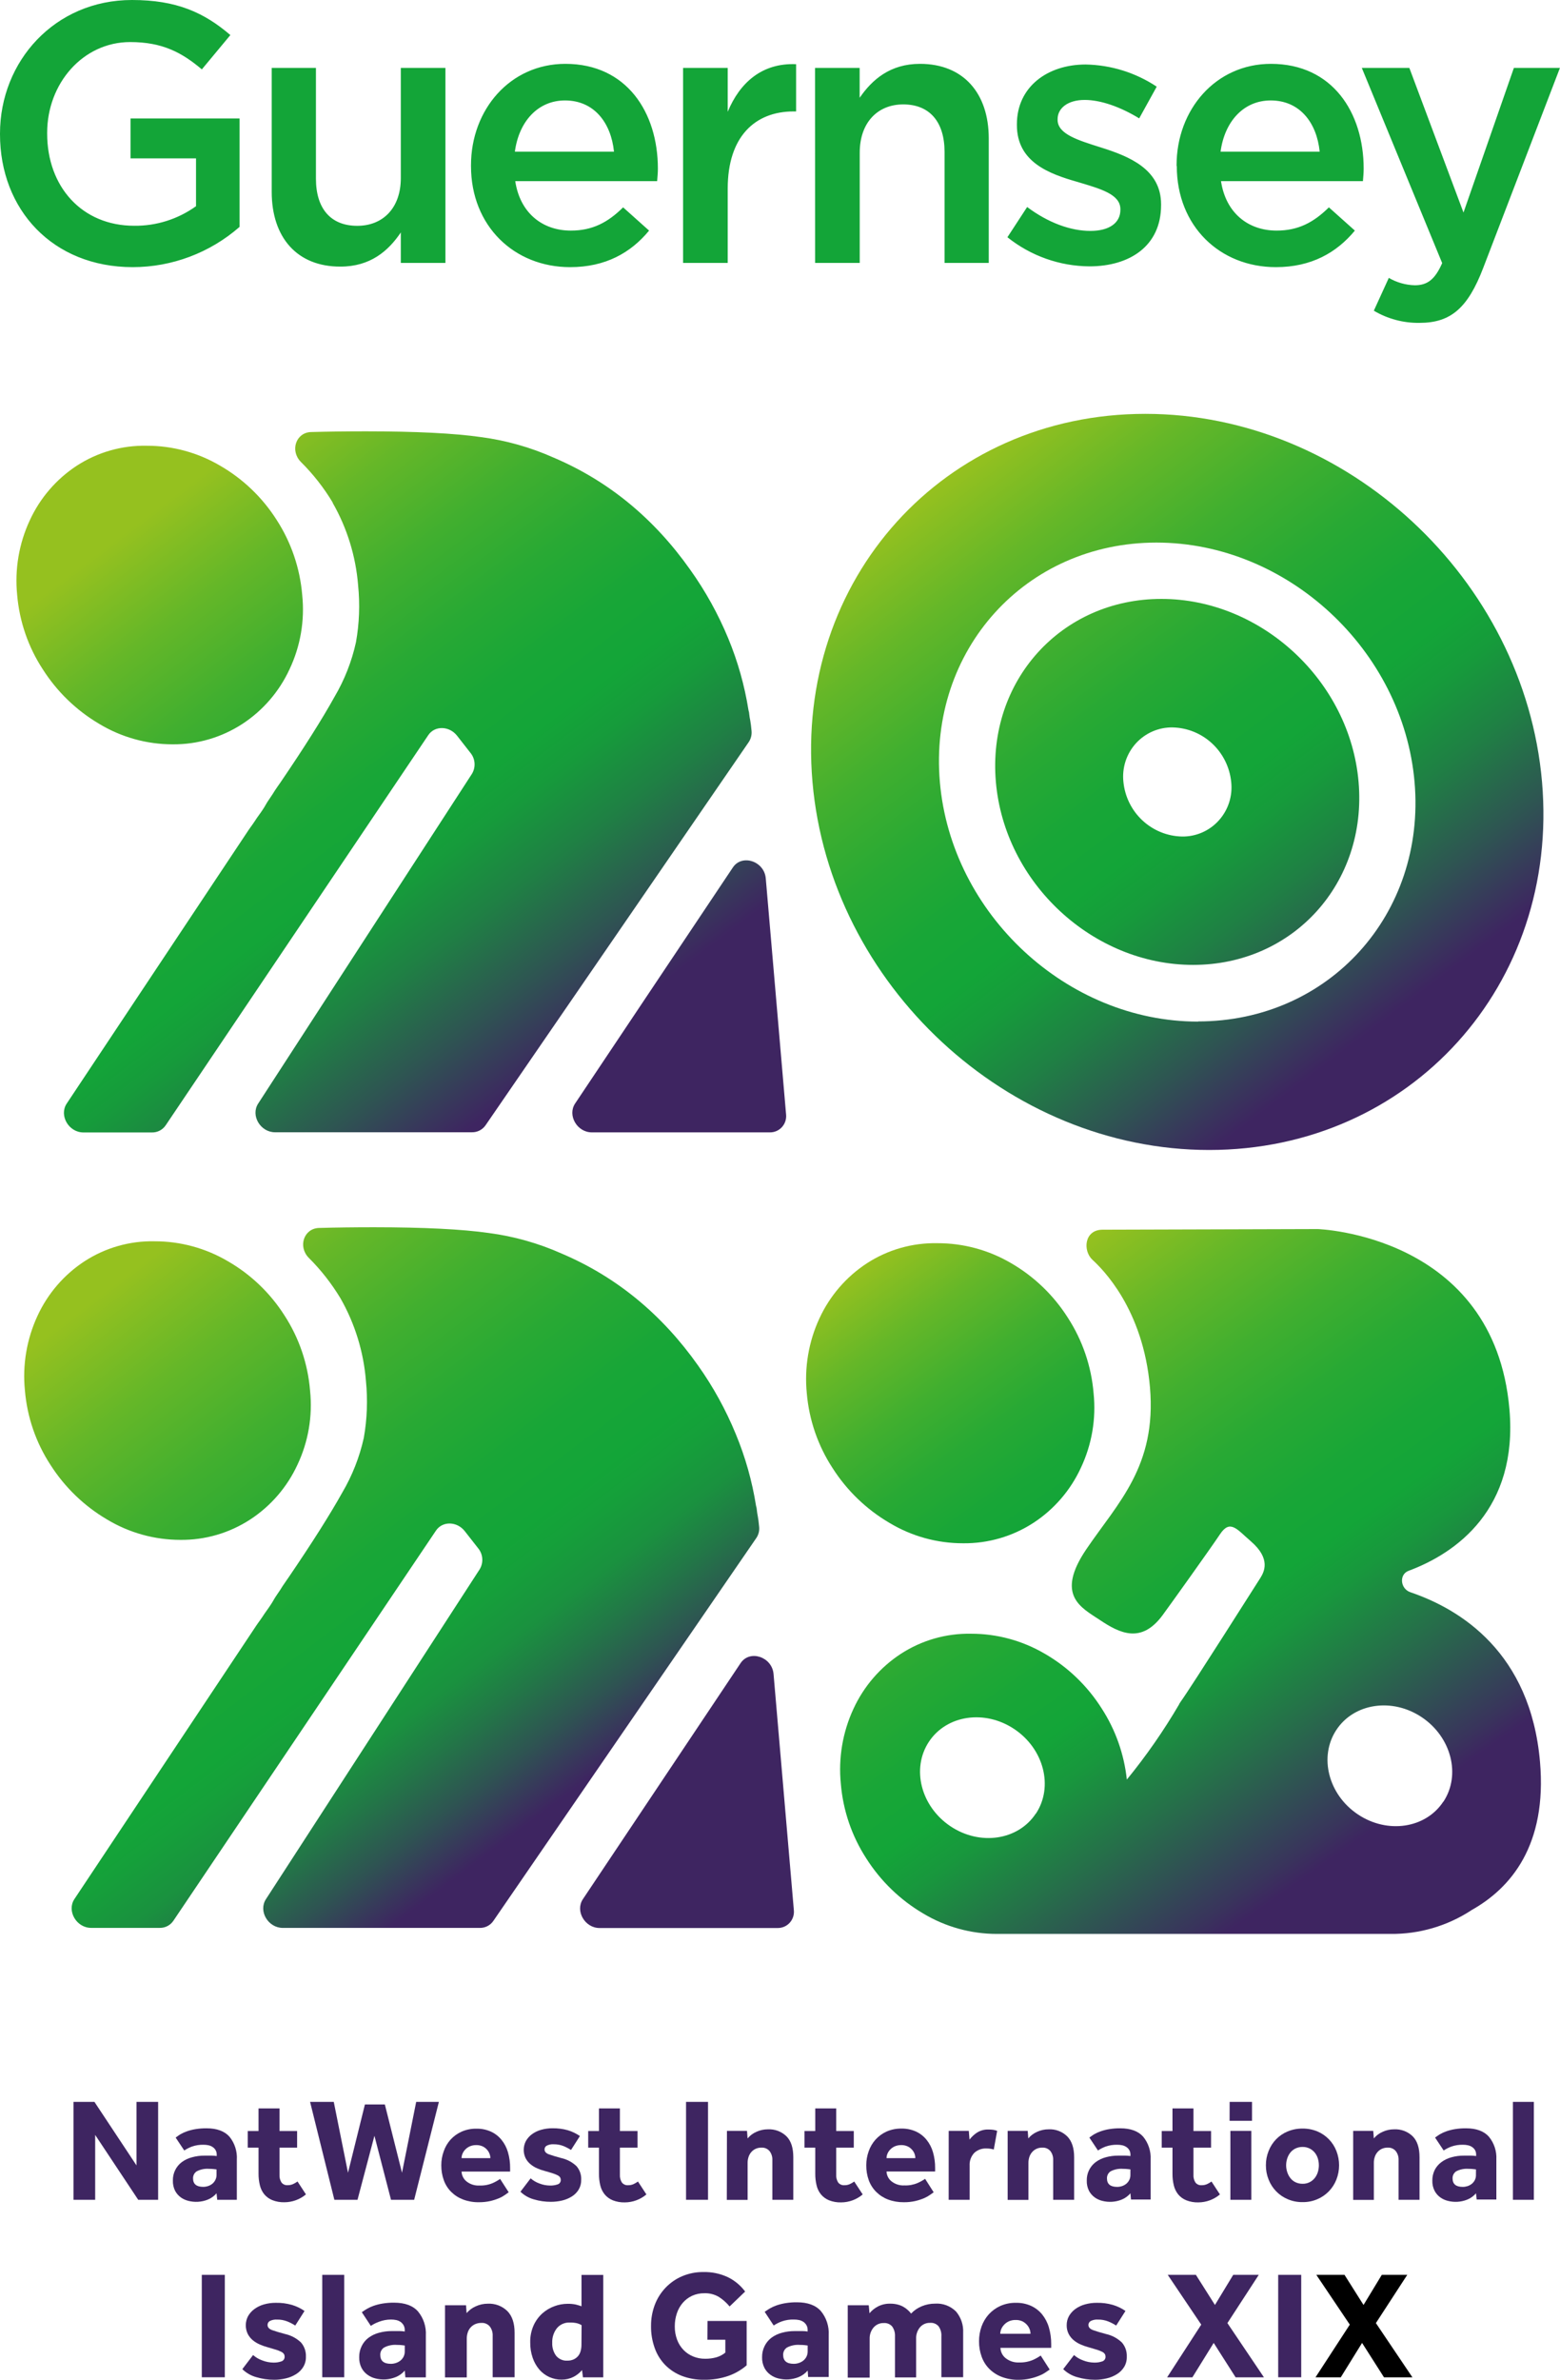
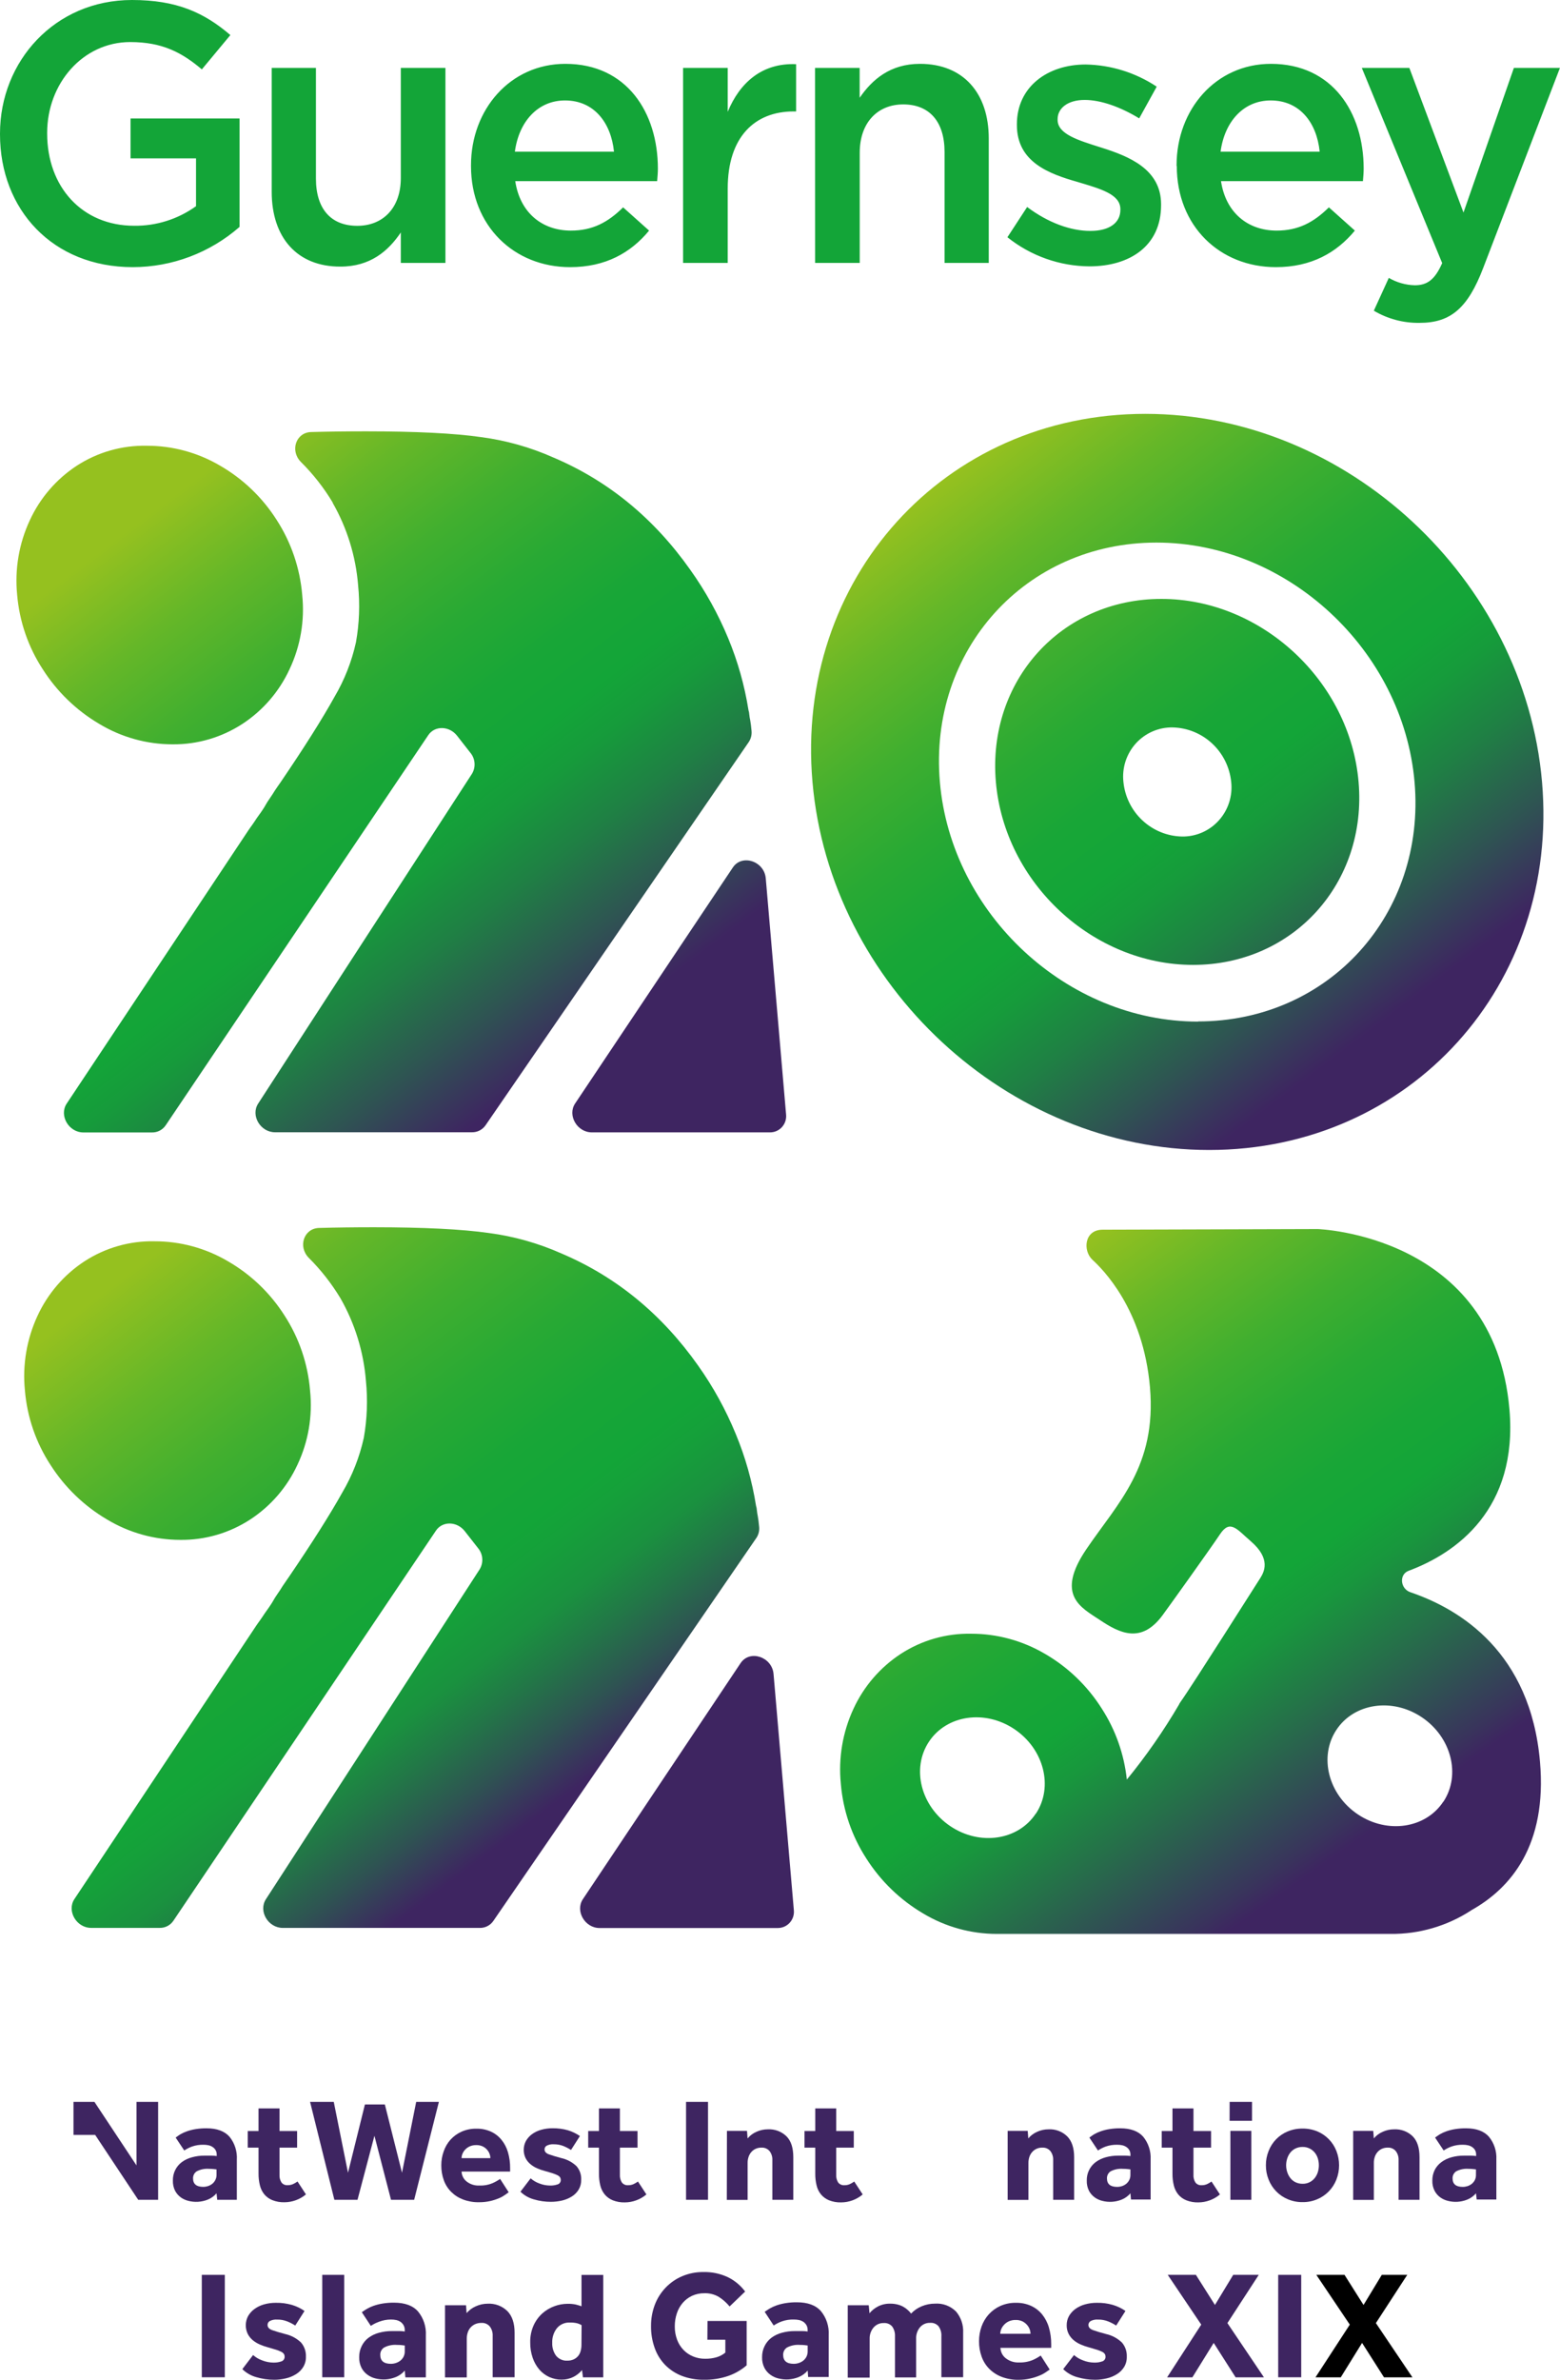
<svg xmlns="http://www.w3.org/2000/svg" width="103" height="157" viewBox="0 0 103 157" fill="none">
  <g clip-path="url(#clip0_1384_882)">
    <path d="M50.56 57.946L51.901 73.52C51.917 73.671 51.901 73.823 51.854 73.968C51.807 74.112 51.73 74.245 51.629 74.357C51.527 74.469 51.403 74.558 51.264 74.618C51.126 74.678 50.977 74.707 50.826 74.704H39.074C38.1 74.704 37.452 73.578 37.973 72.799L48.386 57.23C48.989 56.324 50.462 56.81 50.56 57.946ZM6.547 47.753C8.012 48.637 9.687 49.105 11.395 49.105C13.032 49.12 14.637 48.65 16.011 47.753C17.362 46.87 18.439 45.621 19.118 44.149C19.839 42.627 20.128 40.934 19.954 39.257C19.807 37.489 19.228 35.787 18.267 34.301C17.328 32.823 16.048 31.596 14.536 30.724C13.066 29.858 11.393 29.403 9.69 29.407C8.055 29.373 6.448 29.831 5.072 30.722C3.721 31.605 2.645 32.854 1.967 34.326C1.252 35.86 0.964 37.561 1.133 39.248C1.282 40.995 1.86 42.677 2.816 44.142C3.759 45.626 5.038 46.863 6.547 47.753ZM21.962 33.168C22.917 34.836 23.492 36.697 23.645 38.617C23.772 39.87 23.724 41.135 23.502 42.374C23.222 43.644 22.743 44.861 22.083 45.978C21.273 47.435 20.093 49.303 18.542 51.583L18.471 51.686C18.421 51.751 18.314 51.911 18.146 52.157C18.066 52.292 17.95 52.472 17.796 52.695C17.694 52.84 17.599 52.991 17.512 53.146C17.499 53.17 17.485 53.197 17.47 53.222C17.383 53.362 17.3 53.484 17.226 53.592L16.956 53.97C16.826 54.164 16.732 54.315 16.652 54.421C16.571 54.526 16.493 54.646 16.395 54.785L4.404 72.806C3.886 73.587 4.534 74.709 5.506 74.709H10.041C10.216 74.712 10.389 74.671 10.545 74.59C10.701 74.509 10.835 74.39 10.935 74.245L28.279 48.496C28.705 47.861 29.664 47.882 30.178 48.537L31.058 49.663C31.217 49.854 31.313 50.091 31.331 50.34C31.35 50.589 31.29 50.838 31.161 51.051L17.045 72.806C16.538 73.587 17.188 74.698 18.162 74.698H31.158C31.332 74.701 31.505 74.662 31.66 74.584C31.816 74.505 31.95 74.39 32.052 74.247L49.436 48.956C49.579 48.741 49.645 48.484 49.622 48.226C49.597 47.936 49.566 47.701 49.535 47.526C49.505 47.391 49.483 47.255 49.47 47.118C49.465 47.029 49.449 46.941 49.42 46.857C49.162 45.226 48.712 43.632 48.08 42.108C47.418 40.511 46.578 38.995 45.575 37.59C43.175 34.192 40.166 31.724 36.55 30.188C35.026 29.509 33.413 29.054 31.762 28.837C30 28.584 27.468 28.457 24.165 28.456C22.856 28.456 21.647 28.472 20.537 28.503C19.541 28.53 19.13 29.733 19.867 30.476C20.676 31.278 21.383 32.178 21.969 33.157L21.962 33.168Z" fill="url(#paint0_linear_1384_882)" />
    <path d="M75.621 27.303C62.339 27.303 52.482 38.196 53.644 51.585C54.806 64.974 66.555 75.867 79.835 75.867C93.115 75.867 102.974 64.972 101.813 51.583C100.651 38.194 88.899 27.303 75.621 27.303ZM79.1 67.397C70.456 67.397 62.811 60.309 62.056 51.596C61.3 42.883 67.715 35.795 76.354 35.795C84.994 35.795 92.641 42.883 93.397 51.596C94.152 60.309 87.74 67.386 79.1 67.386V67.397ZM76.68 39.511C70.076 39.511 65.177 44.917 65.753 51.585C66.329 58.252 72.163 63.656 78.776 63.656C85.389 63.656 90.278 58.25 89.701 51.585C89.125 44.92 83.282 39.511 76.68 39.511ZM78.039 55.187C77.069 55.166 76.141 54.787 75.428 54.123C74.716 53.459 74.27 52.556 74.174 51.583C74.124 51.125 74.172 50.663 74.313 50.225C74.455 49.788 74.687 49.386 74.994 49.046C75.302 48.706 75.678 48.436 76.097 48.254C76.516 48.072 76.968 47.982 77.424 47.99C78.392 48.011 79.319 48.387 80.031 49.049C80.743 49.71 81.191 50.611 81.29 51.583C81.341 52.041 81.294 52.505 81.154 52.943C81.013 53.382 80.781 53.785 80.473 54.126C80.166 54.468 79.789 54.739 79.37 54.921C78.95 55.104 78.496 55.195 78.039 55.187Z" fill="url(#paint1_linear_1384_882)" />
    <path d="M51.074 110.436L52.414 126.01C52.43 126.161 52.414 126.313 52.368 126.457C52.321 126.602 52.244 126.734 52.143 126.846C52.042 126.958 51.918 127.047 51.78 127.107C51.641 127.167 51.492 127.197 51.342 127.195H39.586C38.614 127.195 37.964 126.069 38.486 125.291L48.898 109.72C49.503 108.814 50.975 109.301 51.074 110.436ZM7.058 100.237C8.524 101.121 10.2 101.588 11.909 101.588C13.548 101.606 15.156 101.136 16.531 100.237C17.882 99.353 18.959 98.104 19.639 96.633C20.359 95.111 20.648 93.417 20.472 91.74C20.328 89.973 19.748 88.269 18.785 86.785C17.844 85.306 16.563 84.079 15.05 83.208C13.579 82.342 11.907 81.887 10.204 81.89C8.568 81.856 6.96 82.314 5.584 83.206C4.232 84.088 3.155 85.337 2.476 86.809C1.763 88.344 1.476 90.045 1.645 91.731C1.792 93.481 2.37 95.165 3.327 96.633C4.271 98.114 5.55 99.349 7.058 100.237ZM50.122 100.719C50.095 100.428 50.066 100.194 50.032 100.02C50.004 99.886 49.983 99.75 49.97 99.613C49.965 99.523 49.948 99.434 49.919 99.349C49.661 97.718 49.211 96.124 48.578 94.601C47.924 93.009 47.092 91.498 46.098 90.096C43.697 86.696 40.689 84.23 37.074 82.696C35.55 82.018 33.937 81.563 32.284 81.345C30.521 81.093 27.989 80.966 24.688 80.964C23.38 80.964 22.171 80.98 21.06 81.011C20.063 81.041 19.654 82.241 20.39 82.985C21.193 83.784 21.895 84.681 22.481 85.654C23.434 87.322 24.008 89.183 24.161 91.103C24.287 92.356 24.24 93.62 24.02 94.86C23.738 96.129 23.26 97.346 22.601 98.464C21.785 99.925 20.602 101.792 19.053 104.066L18.98 104.17C18.931 104.235 18.823 104.395 18.658 104.64C18.578 104.778 18.459 104.956 18.305 105.179C18.203 105.324 18.109 105.474 18.023 105.629L17.979 105.706C17.892 105.845 17.811 105.967 17.735 106.075C17.659 106.183 17.566 106.318 17.467 106.454C17.335 106.647 17.244 106.798 17.161 106.904C17.078 107.01 17.003 107.129 16.904 107.269L4.913 125.285C4.395 126.064 5.045 127.186 6.017 127.186H10.55C10.726 127.189 10.899 127.148 11.055 127.067C11.211 126.986 11.344 126.867 11.444 126.722L28.788 100.973C29.217 100.338 30.173 100.358 30.687 101.014L31.569 102.14C31.728 102.332 31.823 102.568 31.841 102.817C31.86 103.066 31.801 103.314 31.672 103.528L17.556 125.296C17.049 126.08 17.7 127.188 18.674 127.188H31.672C31.846 127.192 32.019 127.154 32.175 127.075C32.331 126.997 32.465 126.881 32.566 126.738L49.95 101.446C50.09 101.23 50.151 100.971 50.122 100.714V100.719Z" fill="url(#paint2_linear_1384_882)" />
    <path d="M0 8.861V8.812C0 4.041 3.622 0 8.713 0C11.662 0 13.472 0.827 15.21 2.313L13.327 4.577C12.024 3.48 10.744 2.775 8.595 2.775C5.48 2.775 3.114 5.501 3.114 8.762V8.812C3.114 12.317 5.409 14.894 8.861 14.894C10.323 14.91 11.752 14.458 12.943 13.603V10.449H8.619V7.814H15.816V14.97C13.858 16.68 11.355 17.622 8.765 17.624C3.476 17.624 0 13.826 0 8.861ZM17.94 12.659V4.48H20.86V11.783C20.86 13.779 21.85 14.898 23.588 14.898C25.28 14.898 26.464 13.729 26.464 11.745V4.48H29.409V17.344H26.464V15.335C25.642 16.554 24.453 17.588 22.478 17.588C19.605 17.599 17.94 15.653 17.94 12.659ZM31.098 10.954V10.904C31.098 7.231 33.682 4.212 37.329 4.212C41.384 4.212 43.437 7.424 43.437 11.125C43.437 11.393 43.412 11.661 43.388 11.952H34.02C34.335 14.047 35.807 15.213 37.691 15.213C39.114 15.213 40.128 14.68 41.142 13.68L42.856 15.213C41.65 16.675 39.983 17.624 37.641 17.624C33.959 17.624 31.098 14.923 31.098 10.954ZM40.539 10.006C40.345 8.107 39.234 6.627 37.304 6.627C35.517 6.627 34.261 8.014 33.995 10.006H40.539ZM45.101 4.48H48.048V7.375C48.844 5.453 50.318 4.138 52.563 4.235V7.352H52.394C49.836 7.352 48.048 9.03 48.048 12.438V17.344H45.101V4.48ZM53.815 4.48H56.759V6.451C57.581 5.257 58.77 4.212 60.743 4.212C63.616 4.212 65.283 6.158 65.283 9.129V17.344H62.365V10.028C62.365 8.032 61.375 6.888 59.637 6.888C57.948 6.888 56.764 8.082 56.764 10.078V17.344H53.819L53.815 4.48ZM66.514 15.653L67.818 13.657C69.217 14.702 70.692 15.234 71.994 15.234C73.25 15.234 73.974 14.698 73.974 13.846V13.799C73.974 12.799 72.622 12.447 71.125 11.997C69.242 11.461 67.141 10.681 67.141 8.249V8.199C67.141 5.739 69.152 4.255 71.681 4.255C73.351 4.285 74.978 4.792 76.373 5.717L75.216 7.809C73.983 7.055 72.68 6.593 71.617 6.593C70.482 6.593 69.829 7.152 69.829 7.859V7.906C69.829 8.857 71.205 9.258 72.702 9.733C74.561 10.316 76.661 11.168 76.661 13.481V13.531C76.661 16.234 74.586 17.572 71.929 17.572C69.964 17.559 68.059 16.884 66.518 15.653H66.514ZM77.684 10.954V10.904C77.684 7.231 80.267 4.212 83.913 4.212C87.982 4.212 90.037 7.433 90.037 11.125C90.037 11.393 90.013 11.661 89.988 11.952H80.618C80.933 14.047 82.405 15.213 84.289 15.213C85.712 15.213 86.726 14.68 87.741 13.68L89.456 15.213C88.25 16.669 86.583 17.624 84.24 17.624C80.546 17.624 77.698 14.923 77.698 10.954H77.684ZM87.133 10.006C86.941 8.107 85.83 6.627 83.898 6.627C82.11 6.627 80.855 8.014 80.589 10.006H87.133ZM99.955 4.48H102.996L97.931 17.673C96.916 20.327 95.781 21.3 93.728 21.3C92.667 21.317 91.622 21.04 90.708 20.498L91.697 18.333C92.219 18.637 92.808 18.804 93.411 18.82C94.231 18.82 94.738 18.455 95.221 17.358L89.914 4.48H93.053L96.628 14.022L99.955 4.48Z" fill="#13A538" />
    <path d="M101.679 116.23C101.054 109.022 96.429 106.168 93.136 105.048C92.448 104.823 92.361 103.868 93.004 103.629C96.168 102.455 100.231 99.545 99.662 92.975C98.661 81.442 86.996 81.084 86.996 81.084L72.8 81.126C71.583 81.126 71.484 82.516 72.13 83.111C72.776 83.706 75.481 86.339 75.928 91.533C76.375 96.727 73.806 99.144 71.732 102.196C69.659 105.249 71.386 106.053 72.61 106.868C73.951 107.769 75.363 108.445 76.757 106.562C77.188 105.978 79.885 102.214 80.555 101.212C81.225 100.21 81.672 100.894 82.599 101.692C83.94 102.852 83.453 103.719 83.214 104.104C82.99 104.447 78.654 111.297 77.941 112.285C77.941 112.285 77.908 112.333 77.856 112.418V112.434C76.834 114.179 75.678 115.84 74.4 117.403C74.221 115.727 73.652 114.118 72.738 112.707C71.794 111.218 70.507 109.981 68.987 109.103C67.51 108.236 65.832 107.779 64.123 107.78C62.479 107.748 60.863 108.209 59.48 109.105C58.12 109.993 57.035 111.25 56.352 112.731C55.634 114.277 55.346 115.989 55.517 117.687C55.664 119.441 56.241 121.131 57.197 122.604C58.145 124.096 59.431 125.339 60.948 126.233C62.424 127.119 64.11 127.586 65.827 127.584H91.806C93.693 127.605 95.545 127.066 97.13 126.035C97.138 126.03 97.144 126.025 97.15 126.019C99.756 124.564 102.157 121.728 101.679 116.23ZM68.39 119.644C67.224 121.413 64.697 121.786 62.749 120.478C60.8 119.169 60.164 116.678 61.33 114.91C62.496 113.141 65.023 112.767 66.974 114.074C68.924 115.38 69.565 117.876 68.399 119.644H68.39ZM95.294 118.86C94.128 120.629 91.601 121.003 89.65 119.696C87.7 118.39 87.068 115.894 88.234 114.126C89.4 112.357 91.927 111.984 93.875 113.29C95.823 114.596 96.469 117.092 95.303 118.86H95.294Z" fill="url(#paint3_linear_1384_882)" />
-     <path d="M58.717 100.462C60.192 101.35 61.877 101.817 63.595 101.813C65.24 101.831 66.854 101.361 68.237 100.462C69.597 99.574 70.681 98.317 71.365 96.835C72.089 95.304 72.38 93.601 72.205 91.914C72.057 90.138 71.474 88.427 70.507 86.936C69.564 85.447 68.276 84.21 66.756 83.332C65.278 82.465 63.597 82.011 61.888 82.016C60.24 81.983 58.62 82.444 57.234 83.343C55.874 84.232 54.791 85.489 54.106 86.969C53.388 88.515 53.1 90.227 53.27 91.925C53.422 93.678 54.003 95.367 54.962 96.838C55.911 98.329 57.199 99.571 58.717 100.462Z" fill="url(#paint4_linear_1384_882)" />
-     <path d="M4.852 138.665H6.235L9.012 142.856V138.665H10.441V145.125H9.126L6.284 140.845V145.125H4.852V138.665Z" fill="#3E2561" />
+     <path d="M4.852 138.665H6.235L9.012 142.856V138.665H10.441V145.125H9.126L6.284 140.845H4.852V138.665Z" fill="#3E2561" />
    <path d="M14.297 144.697C14.139 144.881 13.94 145.024 13.716 145.114C13.306 145.277 12.854 145.304 12.427 145.192C12.252 145.148 12.086 145.072 11.938 144.967C11.782 144.853 11.654 144.705 11.562 144.535C11.458 144.325 11.407 144.093 11.415 143.859C11.409 143.621 11.46 143.386 11.563 143.173C11.667 142.959 11.82 142.774 12.009 142.634C12.211 142.488 12.438 142.381 12.679 142.32C12.947 142.246 13.222 142.21 13.499 142.212C13.66 142.212 13.821 142.212 13.986 142.212C14.094 142.213 14.202 142.222 14.308 142.239V142.142C14.311 142.039 14.286 141.937 14.234 141.847C14.187 141.766 14.121 141.696 14.042 141.645C13.96 141.589 13.867 141.549 13.77 141.528C13.662 141.505 13.553 141.493 13.444 141.494C13.184 141.487 12.925 141.526 12.679 141.611C12.499 141.677 12.326 141.765 12.166 141.872L11.598 141.021C11.703 140.94 11.812 140.865 11.924 140.795C12.063 140.718 12.208 140.653 12.358 140.602C12.54 140.539 12.728 140.492 12.918 140.462C13.156 140.424 13.396 140.406 13.636 140.408C14.319 140.408 14.826 140.595 15.153 140.964C15.498 141.39 15.671 141.931 15.637 142.48V145.125H14.342L14.297 144.697ZM14.297 143.12L14.114 143.098C14.011 143.086 13.909 143.081 13.806 143.082C13.524 143.059 13.241 143.116 12.99 143.246C12.913 143.296 12.85 143.364 12.807 143.446C12.765 143.527 12.744 143.618 12.746 143.71C12.746 144.084 12.97 144.271 13.417 144.271C13.526 144.271 13.634 144.253 13.738 144.219C13.84 144.186 13.934 144.135 14.018 144.068C14.099 144.002 14.166 143.919 14.214 143.825C14.27 143.721 14.298 143.604 14.297 143.485V143.12Z" fill="#3E2561" />
    <path d="M17.07 141.683H16.359V140.588H17.07V139.097H18.455V140.588H19.617V141.683H18.455V143.474C18.444 143.653 18.489 143.831 18.585 143.983C18.632 144.044 18.694 144.092 18.765 144.123C18.835 144.154 18.912 144.167 18.989 144.161C19.115 144.164 19.24 144.138 19.355 144.086C19.457 144.04 19.553 143.983 19.644 143.917L20.2 144.769C19.801 145.102 19.299 145.285 18.781 145.287C18.506 145.295 18.231 145.247 17.975 145.145C17.769 145.062 17.587 144.929 17.445 144.758C17.306 144.583 17.208 144.379 17.157 144.161C17.096 143.907 17.067 143.647 17.07 143.386V141.683Z" fill="#3E2561" />
    <path d="M20.473 138.665H22.037L22.977 143.341L24.094 138.836H25.41L26.543 143.341L27.479 138.665H28.978L27.345 145.125H25.817L24.722 140.901L23.605 145.125H22.077L20.473 138.665Z" fill="#3E2561" />
    <path d="M33.587 144.629C33.536 144.663 33.46 144.715 33.364 144.789C33.239 144.878 33.105 144.954 32.964 145.014C32.776 145.094 32.582 145.157 32.383 145.204C32.131 145.261 31.873 145.288 31.615 145.285C31.261 145.291 30.91 145.23 30.578 145.107C30.285 144.997 30.017 144.827 29.794 144.607C29.576 144.39 29.409 144.128 29.305 143.839C29.19 143.52 29.133 143.184 29.137 142.845C29.135 142.533 29.189 142.222 29.296 141.928C29.392 141.645 29.544 141.384 29.742 141.16C29.948 140.935 30.196 140.755 30.473 140.631C30.781 140.495 31.115 140.428 31.451 140.433C31.782 140.426 32.11 140.492 32.412 140.626C32.682 140.75 32.921 140.934 33.109 141.165C33.306 141.406 33.452 141.686 33.538 141.987C33.637 142.329 33.685 142.683 33.681 143.039V143.264H30.475C30.48 143.388 30.511 143.51 30.567 143.621C30.622 143.733 30.701 143.83 30.797 143.908C31.04 144.104 31.346 144.202 31.657 144.183C31.956 144.195 32.255 144.141 32.531 144.023C32.702 143.947 32.865 143.855 33.02 143.748L33.587 144.629ZM32.376 142.377C32.376 142.275 32.356 142.175 32.318 142.082C32.279 141.98 32.22 141.887 32.146 141.807C32.065 141.718 31.967 141.647 31.858 141.597C31.728 141.54 31.587 141.513 31.445 141.516C31.3 141.513 31.156 141.541 31.023 141.597C30.909 141.646 30.806 141.717 30.721 141.807C30.643 141.886 30.581 141.979 30.538 142.082C30.497 142.175 30.476 142.275 30.475 142.377H32.376Z" fill="#3E2561" />
    <path d="M35.036 143.71C35.207 143.859 35.404 143.974 35.617 144.05C35.839 144.137 36.075 144.182 36.314 144.185C36.487 144.19 36.659 144.164 36.823 144.107C36.885 144.087 36.939 144.046 36.975 143.992C37.011 143.938 37.029 143.872 37.024 143.807C37.025 143.751 37.01 143.695 36.982 143.647C36.941 143.589 36.887 143.542 36.823 143.512C36.72 143.458 36.612 143.415 36.501 143.381C36.363 143.336 36.189 143.284 35.979 143.226C35.803 143.18 35.631 143.121 35.465 143.048C35.303 142.978 35.153 142.885 35.018 142.771C34.887 142.662 34.779 142.527 34.701 142.374C34.617 142.198 34.575 142.004 34.579 141.809C34.583 141.613 34.632 141.421 34.723 141.248C34.823 141.071 34.959 140.917 35.123 140.798C35.306 140.665 35.511 140.567 35.728 140.507C35.973 140.438 36.227 140.404 36.481 140.406C36.822 140.4 37.163 140.444 37.491 140.536C37.775 140.621 38.044 140.751 38.289 140.919L37.701 141.838C37.542 141.736 37.373 141.649 37.199 141.577C36.995 141.498 36.778 141.459 36.559 141.462C36.4 141.45 36.24 141.482 36.097 141.555C36.053 141.579 36.017 141.614 35.992 141.657C35.967 141.701 35.954 141.75 35.954 141.8C35.954 141.949 36.052 142.059 36.251 142.129C36.45 142.199 36.718 142.282 37.058 142.372C37.434 142.455 37.782 142.638 38.063 142.904C38.278 143.152 38.39 143.475 38.374 143.805C38.38 144.033 38.322 144.258 38.206 144.453C38.094 144.637 37.941 144.791 37.759 144.904C37.561 145.028 37.343 145.119 37.116 145.172C36.875 145.229 36.628 145.257 36.381 145.258C35.993 145.26 35.608 145.205 35.237 145.093C34.909 145.002 34.608 144.829 34.363 144.591L35.036 143.71Z" fill="#3E2561" />
    <path d="M39.546 141.683H38.836V140.588H39.546V139.097H40.929V140.588H42.093V141.683H40.929V143.474C40.919 143.653 40.964 143.831 41.059 143.983C41.107 144.044 41.17 144.093 41.241 144.124C41.312 144.156 41.39 144.169 41.468 144.163C41.594 144.166 41.719 144.141 41.834 144.089C41.935 144.041 42.032 143.985 42.122 143.92L42.679 144.771C42.28 145.107 41.778 145.293 41.258 145.296C40.981 145.304 40.706 145.256 40.449 145.154C40.245 145.07 40.063 144.937 39.922 144.767C39.783 144.592 39.684 144.389 39.633 144.172C39.573 143.918 39.544 143.658 39.546 143.397V141.683Z" fill="#3E2561" />
    <path d="M45.297 138.665H46.747V145.125H45.297V138.665Z" fill="#3E2561" />
    <path d="M47.997 140.581H49.322L49.36 141.075C49.518 140.886 49.718 140.737 49.943 140.64C50.179 140.531 50.436 140.475 50.696 140.476C50.923 140.464 51.149 140.499 51.362 140.578C51.574 140.658 51.768 140.781 51.932 140.94C52.236 141.25 52.378 141.708 52.378 142.316V145.125H50.995V142.51C51.007 142.293 50.94 142.079 50.808 141.908C50.743 141.833 50.663 141.774 50.572 141.735C50.482 141.696 50.383 141.678 50.285 141.683C50.146 141.679 50.007 141.708 49.881 141.766C49.769 141.819 49.671 141.896 49.592 141.991C49.515 142.084 49.457 142.191 49.42 142.307C49.38 142.43 49.361 142.56 49.362 142.69V145.131H47.988L47.997 140.581Z" fill="#3E2561" />
    <path d="M53.828 141.683H53.117V140.588H53.828V139.097H55.211V140.588H56.372V141.683H55.211V143.474C55.2 143.653 55.245 143.831 55.34 143.983C55.388 144.044 55.451 144.093 55.522 144.124C55.594 144.156 55.672 144.169 55.749 144.163C55.874 144.166 55.999 144.141 56.113 144.089C56.215 144.042 56.311 143.986 56.401 143.92L56.96 144.771C56.561 145.108 56.057 145.294 55.537 145.296C55.261 145.304 54.987 145.256 54.73 145.154C54.526 145.07 54.345 144.937 54.203 144.767C54.063 144.593 53.965 144.39 53.915 144.172C53.854 143.918 53.825 143.658 53.828 143.397V141.683Z" fill="#3E2561" />
-     <path d="M61.646 144.629C61.595 144.663 61.519 144.715 61.422 144.789C61.298 144.878 61.165 144.953 61.025 145.014C60.836 145.094 60.641 145.157 60.442 145.204C60.19 145.261 59.932 145.288 59.673 145.285C59.32 145.29 58.968 145.23 58.636 145.107C58.344 144.997 58.078 144.827 57.855 144.607C57.637 144.39 57.469 144.128 57.363 143.839C57.248 143.52 57.192 143.184 57.196 142.845C57.195 142.533 57.249 142.222 57.354 141.928C57.451 141.645 57.603 141.384 57.801 141.16C58.006 140.933 58.255 140.75 58.534 140.624C58.843 140.488 59.177 140.421 59.515 140.426C59.845 140.419 60.173 140.486 60.475 140.62C60.744 140.744 60.982 140.928 61.17 141.158C61.367 141.4 61.513 141.679 61.599 141.98C61.698 142.322 61.746 142.676 61.742 143.032V143.257H58.534C58.538 143.382 58.57 143.504 58.625 143.615C58.681 143.726 58.759 143.824 58.855 143.902C59.099 144.097 59.405 144.195 59.716 144.176C60.015 144.189 60.313 144.134 60.589 144.016C60.761 143.941 60.926 143.849 61.081 143.742L61.646 144.629ZM60.435 142.377C60.434 142.276 60.416 142.176 60.379 142.082C60.34 141.979 60.28 141.886 60.205 141.807C60.124 141.718 60.026 141.647 59.917 141.597C59.786 141.54 59.645 141.512 59.503 141.516C59.359 141.514 59.215 141.541 59.081 141.597C58.968 141.647 58.866 141.718 58.779 141.807C58.702 141.886 58.64 141.979 58.596 142.082C58.556 142.175 58.535 142.275 58.534 142.377H60.435Z" fill="#3E2561" />
-     <path d="M62.639 140.581H63.966L64.013 141.154C64.147 140.979 64.308 140.827 64.489 140.703C64.721 140.552 64.995 140.477 65.271 140.489C65.375 140.488 65.48 140.495 65.584 140.509C65.671 140.523 65.756 140.546 65.838 140.577L65.615 141.807C65.453 141.759 65.285 141.736 65.117 141.739C64.972 141.733 64.827 141.756 64.691 141.806C64.555 141.857 64.43 141.934 64.323 142.034C64.219 142.146 64.138 142.278 64.086 142.422C64.034 142.566 64.011 142.719 64.02 142.872V145.125H62.637L62.639 140.581Z" fill="#3E2561" />
    <path d="M66.531 140.581H67.856L67.894 141.075C68.052 140.886 68.251 140.738 68.475 140.64C68.712 140.531 68.97 140.475 69.23 140.476C69.456 140.464 69.683 140.498 69.895 140.578C70.107 140.658 70.3 140.781 70.463 140.94C70.769 141.25 70.921 141.708 70.921 142.316V145.125H69.536V142.51C69.548 142.293 69.482 142.08 69.351 141.908C69.286 141.833 69.205 141.773 69.114 141.734C69.023 141.695 68.924 141.678 68.826 141.683C68.687 141.679 68.549 141.707 68.424 141.766C68.312 141.819 68.214 141.896 68.135 141.992C68.057 142.084 67.998 142.191 67.961 142.307C67.922 142.431 67.903 142.56 67.903 142.69V145.132H66.531V140.581Z" fill="#3E2561" />
    <path d="M74.637 144.697C74.479 144.881 74.28 145.024 74.056 145.114C73.645 145.277 73.194 145.304 72.767 145.192C72.591 145.148 72.426 145.072 72.278 144.967C72.122 144.853 71.993 144.705 71.902 144.535C71.797 144.325 71.747 144.093 71.755 143.859C71.749 143.621 71.799 143.386 71.903 143.173C72.007 142.959 72.159 142.774 72.349 142.634C72.548 142.489 72.771 142.383 73.008 142.32C73.276 142.246 73.553 142.21 73.83 142.212C73.989 142.212 74.152 142.212 74.315 142.212C74.423 142.213 74.531 142.222 74.637 142.239V142.142C74.64 142.039 74.614 141.937 74.563 141.847C74.516 141.766 74.451 141.697 74.373 141.645C74.29 141.589 74.197 141.549 74.098 141.528C73.991 141.505 73.882 141.493 73.772 141.494C73.513 141.487 73.254 141.526 73.008 141.611C72.827 141.677 72.655 141.765 72.494 141.872L71.927 141.021C72.031 140.94 72.14 140.865 72.253 140.795C72.391 140.718 72.536 140.653 72.686 140.602C72.869 140.539 73.056 140.492 73.247 140.462C73.484 140.424 73.724 140.406 73.964 140.408C74.648 140.408 75.155 140.595 75.481 140.964C75.824 141.385 75.999 141.919 75.971 142.462V145.107H74.675L74.637 144.697ZM74.637 143.12L74.454 143.098C74.351 143.086 74.248 143.081 74.145 143.082C73.864 143.059 73.581 143.116 73.33 143.246C73.253 143.296 73.19 143.365 73.148 143.447C73.106 143.529 73.085 143.62 73.088 143.712C73.088 144.086 73.312 144.273 73.759 144.273C73.868 144.273 73.977 144.256 74.081 144.222C74.182 144.189 74.276 144.138 74.36 144.071C74.441 144.004 74.508 143.921 74.556 143.827C74.61 143.723 74.637 143.607 74.635 143.489L74.637 143.12Z" fill="#3E2561" />
    <path d="M77.414 141.683H76.703V140.588H77.414V139.097H78.799V140.588H79.961V141.683H78.799V143.474C78.787 143.653 78.833 143.831 78.928 143.983C78.976 144.044 79.038 144.093 79.109 144.125C79.18 144.156 79.258 144.169 79.335 144.163C79.461 144.166 79.586 144.141 79.701 144.089C79.803 144.042 79.899 143.986 79.99 143.92L80.546 144.771C80.147 145.107 79.645 145.293 79.125 145.296C78.849 145.304 78.575 145.256 78.318 145.154C78.113 145.071 77.931 144.938 77.789 144.767C77.65 144.592 77.552 144.389 77.501 144.172C77.44 143.918 77.411 143.658 77.414 143.397V141.683Z" fill="#3E2561" />
    <path d="M81.188 138.665H82.665V139.912H81.184L81.188 138.665ZM81.237 140.581H82.62V145.125H81.237V140.581Z" fill="#3E2561" />
    <path d="M83.582 142.847C83.579 142.524 83.64 142.203 83.761 141.904C83.873 141.614 84.042 141.351 84.258 141.129C84.475 140.908 84.733 140.733 85.019 140.615C85.331 140.486 85.666 140.422 86.004 140.426C86.34 140.422 86.672 140.486 86.983 140.615C87.267 140.734 87.524 140.909 87.74 141.131C87.955 141.352 88.124 141.615 88.236 141.904C88.474 142.51 88.474 143.185 88.236 143.791C88.123 144.08 87.954 144.343 87.739 144.565C87.523 144.787 87.266 144.964 86.983 145.084C86.673 145.217 86.34 145.283 86.004 145.278C85.666 145.283 85.33 145.217 85.019 145.084C84.734 144.965 84.476 144.789 84.26 144.567C84.043 144.344 83.874 144.081 83.761 143.791C83.64 143.492 83.579 143.171 83.582 142.847ZM86.004 144.068C86.158 144.072 86.31 144.04 86.449 143.974C86.588 143.908 86.71 143.811 86.806 143.69C86.898 143.573 86.968 143.44 87.012 143.298C87.101 143.004 87.101 142.691 87.012 142.397C86.969 142.256 86.899 142.124 86.806 142.01C86.712 141.897 86.596 141.805 86.464 141.739C86.321 141.67 86.163 141.635 86.004 141.638C85.843 141.635 85.683 141.67 85.537 141.739C85.404 141.802 85.287 141.895 85.195 142.01C85.104 142.125 85.035 142.256 84.99 142.397C84.894 142.69 84.894 143.005 84.99 143.298C85.035 143.44 85.105 143.572 85.195 143.69C85.286 143.808 85.403 143.903 85.537 143.967C85.683 144.036 85.843 144.071 86.004 144.068Z" fill="#3E2561" />
    <path d="M89.344 140.581H90.669L90.709 141.075C90.865 140.885 91.065 140.736 91.29 140.64C91.526 140.531 91.783 140.475 92.043 140.476C92.269 140.464 92.496 140.499 92.708 140.578C92.921 140.658 93.115 140.781 93.278 140.94C93.582 141.25 93.725 141.708 93.725 142.316V145.125H92.342V142.51C92.353 142.293 92.287 142.079 92.154 141.908C92.09 141.833 92.009 141.774 91.919 141.735C91.828 141.696 91.73 141.678 91.632 141.683C91.492 141.679 91.354 141.708 91.227 141.766C91.116 141.819 91.017 141.896 90.939 141.991C90.862 142.084 90.803 142.191 90.767 142.307C90.727 142.43 90.707 142.56 90.709 142.69V145.131H89.344V140.581Z" fill="#3E2561" />
    <path d="M97.453 144.697C97.296 144.881 97.097 145.024 96.872 145.114C96.463 145.277 96.012 145.304 95.585 145.192C95.41 145.148 95.244 145.072 95.096 144.967C94.939 144.854 94.811 144.706 94.721 144.535C94.614 144.326 94.563 144.093 94.571 143.859C94.567 143.614 94.622 143.371 94.73 143.152C94.837 142.946 94.99 142.769 95.177 142.633C95.375 142.489 95.597 142.383 95.834 142.32C96.101 142.246 96.378 142.21 96.656 142.212C96.817 142.212 96.977 142.212 97.141 142.212C97.248 142.213 97.356 142.222 97.462 142.239V142.142C97.465 142.039 97.44 141.938 97.391 141.847C97.342 141.766 97.277 141.697 97.199 141.645C97.115 141.589 97.022 141.549 96.924 141.528C96.817 141.504 96.707 141.493 96.598 141.494C96.338 141.487 96.079 141.526 95.834 141.611C95.653 141.677 95.48 141.765 95.32 141.872L94.752 141.021C94.858 140.94 94.967 140.865 95.081 140.795C95.218 140.718 95.363 140.653 95.512 140.602C95.695 140.539 95.883 140.492 96.075 140.462C96.311 140.424 96.55 140.406 96.79 140.408C97.476 140.408 97.981 140.595 98.307 140.964C98.651 141.384 98.827 141.919 98.798 142.462V145.107H97.5L97.453 144.697ZM97.453 143.12L97.27 143.098C97.168 143.086 97.066 143.081 96.964 143.082C96.682 143.06 96.399 143.116 96.146 143.246C96.07 143.297 96.008 143.366 95.966 143.448C95.924 143.529 95.904 143.621 95.907 143.712C95.907 144.086 96.131 144.273 96.578 144.273C96.687 144.273 96.795 144.255 96.899 144.222C97 144.188 97.095 144.137 97.178 144.071C97.259 144.003 97.326 143.921 97.375 143.827C97.428 143.723 97.454 143.607 97.451 143.489L97.453 143.12Z" fill="#3E2561" />
-     <path d="M99.891 138.665H101.274V145.125H99.891V138.665Z" fill="#3E2561" />
    <path d="M13.324 150.076H14.844V156.833H13.324V150.076Z" fill="#3E2561" />
    <path d="M16.71 155.367C16.889 155.524 17.096 155.645 17.32 155.723C17.553 155.814 17.799 155.862 18.049 155.865C18.23 155.87 18.411 155.843 18.583 155.784C18.647 155.762 18.703 155.719 18.741 155.662C18.779 155.605 18.797 155.537 18.793 155.468C18.793 155.41 18.778 155.352 18.748 155.302C18.706 155.241 18.649 155.192 18.583 155.16C18.474 155.104 18.361 155.058 18.245 155.022C18.1 154.975 17.917 154.921 17.698 154.86C17.514 154.812 17.334 154.75 17.16 154.673C16.989 154.6 16.83 154.503 16.686 154.385C16.549 154.27 16.436 154.128 16.355 153.968C16.267 153.785 16.224 153.583 16.228 153.38C16.232 153.176 16.284 152.976 16.38 152.797C16.485 152.613 16.627 152.455 16.798 152.331C16.988 152.193 17.2 152.091 17.425 152.027C17.682 151.955 17.948 151.919 18.214 151.921C18.571 151.914 18.927 151.96 19.271 152.058C19.569 152.147 19.851 152.282 20.106 152.459L19.494 153.421C19.327 153.313 19.151 153.222 18.967 153.148C18.753 153.064 18.526 153.023 18.297 153.027C18.131 153.015 17.965 153.047 17.816 153.121C17.77 153.147 17.732 153.184 17.705 153.23C17.678 153.275 17.664 153.327 17.665 153.38C17.665 153.536 17.767 153.651 17.975 153.725C18.183 153.799 18.464 153.885 18.822 153.979C19.215 154.066 19.578 154.258 19.872 154.536C20.097 154.796 20.214 155.134 20.198 155.48C20.205 155.717 20.143 155.952 20.021 156.155C19.903 156.347 19.741 156.508 19.55 156.626C19.343 156.755 19.117 156.85 18.88 156.905C18.628 156.967 18.37 156.998 18.111 156.998C17.706 157 17.302 156.941 16.914 156.824C16.57 156.728 16.256 156.547 16 156.297L16.71 155.367Z" fill="#3E2561" />
    <path d="M21.277 150.076H22.727V156.833H21.277V150.076Z" fill="#3E2561" />
    <path d="M26.725 156.392C26.56 156.584 26.352 156.733 26.117 156.826C25.69 156.997 25.221 157.025 24.777 156.908C24.593 156.861 24.42 156.78 24.265 156.669C24.101 156.551 23.967 156.397 23.872 156.218C23.762 155.999 23.708 155.755 23.716 155.509C23.711 155.252 23.769 154.999 23.883 154.77C23.988 154.556 24.141 154.37 24.33 154.227C24.538 154.075 24.772 153.963 25.02 153.898C25.3 153.821 25.589 153.783 25.878 153.786C26.046 153.786 26.216 153.786 26.388 153.786C26.5 153.786 26.612 153.796 26.723 153.815V153.714C26.726 153.606 26.701 153.499 26.649 153.405C26.599 153.316 26.53 153.239 26.448 153.18C26.36 153.122 26.262 153.081 26.16 153.058C26.047 153.035 25.933 153.024 25.818 153.024C25.546 153.024 25.277 153.074 25.023 153.171C24.833 153.24 24.652 153.331 24.484 153.443L23.89 152.542C24 152.461 24.114 152.386 24.232 152.317C24.374 152.235 24.524 152.168 24.678 152.114C24.87 152.049 25.067 152 25.266 151.968C25.514 151.928 25.764 151.909 26.015 151.912C26.733 151.912 27.262 152.106 27.603 152.495C27.966 152.936 28.149 153.5 28.117 154.072V156.84H26.765L26.725 156.392ZM26.725 154.738C26.692 154.738 26.629 154.723 26.535 154.714C26.428 154.702 26.321 154.697 26.213 154.698C25.918 154.674 25.621 154.734 25.358 154.871C25.278 154.924 25.213 154.996 25.169 155.081C25.125 155.167 25.104 155.262 25.108 155.358C25.108 155.75 25.342 155.946 25.811 155.946C25.926 155.945 26.04 155.926 26.149 155.889C26.254 155.854 26.352 155.801 26.439 155.732C26.524 155.663 26.594 155.577 26.645 155.479C26.7 155.369 26.728 155.247 26.725 155.124V154.738Z" fill="#3E2561" />
    <path d="M29.383 152.083H30.77L30.808 152.601C30.974 152.405 31.183 152.251 31.418 152.15C31.666 152.037 31.935 151.978 32.207 151.979C32.444 151.967 32.681 152.004 32.903 152.087C33.125 152.171 33.327 152.3 33.498 152.466C33.818 152.79 33.978 153.27 33.976 153.905V156.833H32.529V154.101C32.541 153.874 32.471 153.651 32.332 153.473C32.264 153.395 32.179 153.335 32.084 153.296C31.989 153.257 31.887 153.24 31.785 153.247C31.639 153.244 31.495 153.274 31.362 153.333C31.247 153.386 31.145 153.463 31.061 153.558C30.979 153.654 30.917 153.766 30.88 153.887C30.839 154.017 30.818 154.152 30.819 154.288V156.842H29.383V152.083Z" fill="#3E2561" />
    <path d="M38.429 156.36C38.271 156.547 38.077 156.7 37.859 156.811C37.614 156.932 37.344 156.993 37.071 156.989C36.794 156.991 36.52 156.932 36.267 156.818C36.015 156.703 35.79 156.535 35.608 156.324C35.416 156.097 35.268 155.836 35.172 155.554C35.059 155.227 35.003 154.882 35.009 154.536C34.998 154.148 35.075 153.763 35.232 153.41C35.369 153.106 35.568 152.835 35.815 152.614C36.047 152.408 36.317 152.248 36.608 152.144C36.884 152.041 37.175 151.988 37.469 151.986C37.647 151.982 37.825 151.997 38 152.031C38.128 152.063 38.26 152.101 38.394 152.148V150.08H39.83V156.838H38.49L38.429 156.36ZM38.4 153.396C38.299 153.335 38.189 153.29 38.074 153.263C37.927 153.233 37.777 153.219 37.627 153.223C37.465 153.214 37.303 153.244 37.153 153.309C37.004 153.374 36.872 153.473 36.767 153.599C36.555 153.873 36.447 154.214 36.461 154.561C36.448 154.863 36.536 155.161 36.711 155.408C36.802 155.519 36.918 155.608 37.049 155.665C37.18 155.722 37.324 155.747 37.466 155.736C37.61 155.74 37.753 155.71 37.884 155.651C37.996 155.598 38.095 155.521 38.175 155.426C38.254 155.327 38.31 155.213 38.34 155.09C38.374 154.961 38.391 154.829 38.391 154.696L38.4 153.396Z" fill="#3E2561" />
    <path d="M46.714 153.117H49.298V156.045C48.939 156.355 48.524 156.594 48.076 156.748C47.563 156.922 47.025 157.007 46.483 156.998C45.981 157.005 45.481 156.918 45.011 156.739C44.597 156.578 44.222 156.331 43.91 156.013C43.602 155.693 43.367 155.308 43.221 154.887C43.059 154.429 42.979 153.945 42.985 153.459C42.98 152.977 43.065 152.499 43.235 152.049C43.395 151.628 43.638 151.244 43.949 150.92C44.26 150.596 44.632 150.338 45.045 150.164C45.49 149.977 45.969 149.884 46.452 149.891C47.005 149.879 47.554 149.994 48.056 150.229C48.507 150.448 48.898 150.774 49.198 151.177L48.172 152.162C47.97 151.916 47.731 151.704 47.464 151.533C47.176 151.363 46.846 151.279 46.513 151.29C46.228 151.284 45.947 151.343 45.688 151.461C45.454 151.571 45.245 151.73 45.076 151.927C44.9 152.133 44.767 152.372 44.685 152.63C44.596 152.902 44.552 153.186 44.553 153.473C44.549 153.773 44.601 154.072 44.705 154.353C44.798 154.606 44.941 154.836 45.127 155.029C45.308 155.216 45.526 155.363 45.766 155.461C46.02 155.564 46.291 155.616 46.564 155.612C46.812 155.615 47.06 155.583 47.299 155.516C47.515 155.455 47.717 155.349 47.891 155.207V154.356H46.705L46.714 153.117Z" fill="#3E2561" />
    <path d="M53.327 156.392C53.162 156.584 52.953 156.733 52.719 156.826C52.292 156.997 51.822 157.025 51.378 156.908C51.195 156.861 51.021 156.78 50.867 156.669C50.703 156.551 50.568 156.397 50.474 156.218C50.363 155.999 50.309 155.755 50.317 155.509C50.313 155.252 50.37 154.999 50.485 154.77C50.59 154.556 50.743 154.37 50.932 154.227C51.139 154.075 51.373 153.963 51.622 153.898C51.901 153.821 52.19 153.783 52.48 153.786C52.647 153.786 52.817 153.786 52.989 153.786C53.102 153.786 53.214 153.796 53.324 153.815V153.714C53.328 153.606 53.302 153.499 53.251 153.405C53.201 153.316 53.132 153.239 53.05 153.18C52.962 153.122 52.864 153.081 52.761 153.058C52.649 153.035 52.534 153.024 52.419 153.024C52.149 153.016 51.878 153.057 51.622 153.146C51.432 153.215 51.252 153.307 51.084 153.418L50.489 152.517C50.599 152.436 50.713 152.361 50.831 152.292C50.973 152.211 51.123 152.143 51.278 152.089C51.469 152.024 51.666 151.975 51.865 151.943C52.113 151.903 52.363 151.884 52.614 151.887C53.332 151.887 53.861 152.081 54.202 152.47C54.565 152.912 54.748 153.475 54.716 154.047V156.815H53.358L53.327 156.392ZM53.327 154.738C53.293 154.738 53.23 154.723 53.137 154.714C53.03 154.702 52.922 154.697 52.815 154.698C52.519 154.674 52.223 154.734 51.959 154.871C51.879 154.924 51.814 154.996 51.77 155.081C51.727 155.167 51.705 155.262 51.709 155.358C51.709 155.75 51.944 155.946 52.413 155.946C52.528 155.945 52.641 155.926 52.75 155.889C52.855 155.854 52.954 155.801 53.041 155.732C53.126 155.663 53.196 155.577 53.246 155.479C53.302 155.369 53.329 155.247 53.327 155.124V154.738Z" fill="#3E2561" />
    <path d="M55.973 152.083H57.36L57.409 152.61C57.565 152.423 57.756 152.27 57.972 152.159C58.221 152.033 58.498 151.97 58.776 151.977C58.946 151.975 59.115 151.995 59.279 152.038C59.53 152.102 59.76 152.229 59.95 152.407C60.026 152.475 60.095 152.55 60.155 152.632C60.354 152.42 60.596 152.254 60.865 152.146C61.141 152.032 61.437 151.974 61.735 151.975C61.988 151.957 62.242 151.994 62.481 152.083C62.719 152.172 62.936 152.311 63.118 152.49C63.451 152.881 63.621 153.386 63.593 153.901V156.829H62.155V154.126C62.17 153.892 62.105 153.659 61.969 153.468C61.9 153.389 61.813 153.328 61.716 153.289C61.619 153.25 61.515 153.234 61.411 153.243C61.284 153.238 61.158 153.262 61.042 153.313C60.926 153.364 60.823 153.441 60.74 153.538C60.568 153.748 60.478 154.015 60.488 154.288V156.842H59.092V154.139C59.106 153.905 59.041 153.673 58.906 153.482C58.837 153.403 58.75 153.341 58.653 153.302C58.556 153.263 58.452 153.247 58.348 153.256C58.221 153.252 58.095 153.276 57.979 153.327C57.863 153.378 57.76 153.455 57.677 153.551C57.501 153.76 57.41 154.028 57.42 154.302V156.856H55.973V152.083Z" fill="#3E2561" />
    <path d="M69.306 156.324C69.252 156.358 69.172 156.414 69.064 156.491C68.934 156.581 68.794 156.657 68.647 156.716C68.45 156.799 68.247 156.865 68.039 156.912C67.775 156.974 67.505 157.004 67.235 157C66.864 157.006 66.496 156.941 66.149 156.811C65.843 156.697 65.564 156.519 65.329 156.29C65.101 156.063 64.927 155.788 64.817 155.484C64.696 155.152 64.636 154.8 64.641 154.446C64.641 154.119 64.697 153.794 64.806 153.486C64.912 153.189 65.074 152.916 65.284 152.682C65.499 152.447 65.759 152.258 66.048 152.128C66.371 151.985 66.721 151.915 67.074 151.921C67.42 151.913 67.763 151.982 68.079 152.123C68.361 152.253 68.61 152.445 68.808 152.686C69.012 152.94 69.164 153.233 69.254 153.547C69.358 153.905 69.41 154.276 69.406 154.648V154.892H66.055C66.059 155.022 66.092 155.15 66.15 155.267C66.208 155.384 66.291 155.486 66.392 155.567C66.645 155.771 66.963 155.873 67.286 155.856C67.6 155.867 67.912 155.81 68.202 155.689C68.381 155.609 68.552 155.512 68.714 155.401L69.306 156.324ZM68.039 153.964C68.038 153.857 68.018 153.752 67.979 153.653C67.937 153.546 67.875 153.448 67.798 153.364C67.713 153.271 67.61 153.194 67.496 153.139C67.359 153.079 67.212 153.05 67.063 153.054C66.909 153.05 66.757 153.079 66.616 153.139C66.497 153.193 66.39 153.269 66.301 153.364C66.22 153.448 66.155 153.546 66.109 153.653C66.067 153.751 66.045 153.857 66.044 153.964H68.039Z" fill="#3E2561" />
    <path d="M70.912 155.367C71.09 155.523 71.296 155.644 71.52 155.723C71.752 155.814 71.999 155.862 72.248 155.865C72.429 155.87 72.61 155.843 72.782 155.784C72.847 155.762 72.903 155.72 72.941 155.662C72.979 155.605 72.997 155.537 72.992 155.468C72.993 155.41 72.978 155.352 72.947 155.302C72.906 155.24 72.849 155.19 72.782 155.16C72.674 155.104 72.561 155.058 72.445 155.022C72.299 154.975 72.118 154.921 71.897 154.86C71.713 154.812 71.533 154.749 71.359 154.673C71.189 154.6 71.03 154.503 70.887 154.385C70.75 154.27 70.637 154.128 70.555 153.968C70.468 153.792 70.425 153.597 70.429 153.401C70.426 153.19 70.478 152.981 70.579 152.797C70.684 152.613 70.826 152.455 70.997 152.331C71.189 152.192 71.404 152.09 71.631 152.027C71.888 151.955 72.153 151.919 72.42 151.921C72.776 151.914 73.132 151.96 73.475 152.058C73.772 152.147 74.054 152.282 74.31 152.459L73.696 153.421C73.529 153.313 73.353 153.222 73.168 153.148C72.955 153.064 72.727 153.023 72.498 153.027C72.332 153.015 72.165 153.047 72.016 153.121C71.97 153.147 71.931 153.184 71.905 153.23C71.878 153.275 71.864 153.327 71.864 153.38C71.864 153.536 71.969 153.651 72.177 153.725C72.384 153.799 72.666 153.885 73.021 153.979C73.415 154.065 73.778 154.258 74.071 154.536C74.297 154.796 74.413 155.134 74.397 155.48C74.404 155.717 74.343 155.952 74.221 156.155C74.102 156.347 73.94 156.508 73.749 156.626C73.543 156.755 73.316 156.85 73.079 156.905C72.827 156.967 72.569 156.998 72.311 156.998C71.906 157 71.503 156.941 71.115 156.824C70.771 156.728 70.457 156.547 70.199 156.297L70.912 155.367Z" fill="#3E2561" />
    <path d="M79.313 153.36L77.101 150.076H78.96L80.218 152.063L81.424 150.076H83.111L81.04 153.259L83.453 156.838H81.583L80.135 154.567L78.728 156.838H77.059L79.313 153.36Z" fill="#3E2561" />
    <path d="M84.394 150.076H85.914V156.833H84.394V150.076Z" fill="#3E2561" />
    <path d="M89.121 153.36L86.911 150.076H88.772L90.028 152.063L91.234 150.076H92.915L90.844 153.259L93.256 156.838H91.38L89.932 154.567L88.524 156.838H86.856L89.121 153.36Z" fill="black" />
  </g>
  <defs>
    <linearGradient id="paint0_linear_1384_882" x1="8.663" y1="34.797" x2="38.487" y2="74.379" gradientUnits="userSpaceOnUse">
      <stop stop-color="#95C11F" />
      <stop offset="0.01" stop-color="#92C020" />
      <stop offset="0.13" stop-color="#65B728" />
      <stop offset="0.25" stop-color="#41AF2F" />
      <stop offset="0.36" stop-color="#28A934" />
      <stop offset="0.46" stop-color="#18A637" />
      <stop offset="0.54" stop-color="#13A538" />
      <stop offset="0.6" stop-color="#169B3B" />
      <stop offset="0.69" stop-color="#1F8044" />
      <stop offset="0.8" stop-color="#2E5552" />
      <stop offset="0.91" stop-color="#3E2561" />
    </linearGradient>
    <linearGradient id="paint1_linear_1384_882" x1="62.273" y1="31.7" x2="92.67" y2="72.048" gradientUnits="userSpaceOnUse">
      <stop stop-color="#95C11F" />
      <stop offset="0.01" stop-color="#92C020" />
      <stop offset="0.13" stop-color="#65B728" />
      <stop offset="0.25" stop-color="#41AF2F" />
      <stop offset="0.36" stop-color="#28A934" />
      <stop offset="0.46" stop-color="#18A637" />
      <stop offset="0.54" stop-color="#13A538" />
      <stop offset="0.6" stop-color="#169B3B" />
      <stop offset="0.69" stop-color="#1F8044" />
      <stop offset="0.8" stop-color="#2E5552" />
      <stop offset="0.91" stop-color="#3E2561" />
    </linearGradient>
    <linearGradient id="paint2_linear_1384_882" x1="7.383" y1="84.832" x2="37.052" y2="124.211" gradientUnits="userSpaceOnUse">
      <stop stop-color="#95C11F" />
      <stop offset="0.01" stop-color="#92C020" />
      <stop offset="0.14" stop-color="#65B728" />
      <stop offset="0.27" stop-color="#41AF2F" />
      <stop offset="0.39" stop-color="#28A934" />
      <stop offset="0.5" stop-color="#18A637" />
      <stop offset="0.59" stop-color="#13A538" />
      <stop offset="0.63" stop-color="#15A03A" />
      <stop offset="0.7" stop-color="#1A913F" />
      <stop offset="0.76" stop-color="#227747" />
      <stop offset="0.83" stop-color="#2E5452" />
      <stop offset="0.91" stop-color="#3E2561" />
    </linearGradient>
    <linearGradient id="paint3_linear_1384_882" x1="64.786" y1="86.51" x2="94.197" y2="128.172" gradientUnits="userSpaceOnUse">
      <stop stop-color="#95C11F" />
      <stop offset="0.01" stop-color="#92C020" />
      <stop offset="0.12" stop-color="#65B728" />
      <stop offset="0.23" stop-color="#41AF2F" />
      <stop offset="0.33" stop-color="#28A934" />
      <stop offset="0.43" stop-color="#18A637" />
      <stop offset="0.5" stop-color="#13A538" />
      <stop offset="0.56" stop-color="#18973D" />
      <stop offset="0.66" stop-color="#257149" />
      <stop offset="0.81" stop-color="#39345C" />
      <stop offset="0.84" stop-color="#3E2561" />
    </linearGradient>
    <linearGradient id="paint4_linear_1384_882" x1="56.937" y1="83.541" x2="80.749" y2="117.27" gradientUnits="userSpaceOnUse">
      <stop stop-color="#95C11F" />
      <stop offset="0.01" stop-color="#92C020" />
      <stop offset="0.12" stop-color="#65B728" />
      <stop offset="0.23" stop-color="#41AF2F" />
      <stop offset="0.33" stop-color="#28A934" />
      <stop offset="0.43" stop-color="#18A637" />
      <stop offset="0.5" stop-color="#13A538" />
      <stop offset="0.56" stop-color="#18973D" />
      <stop offset="0.66" stop-color="#257149" />
      <stop offset="0.81" stop-color="#39345C" />
      <stop offset="0.84" stop-color="#3E2561" />
    </linearGradient>
    <clipPath id="clip0_1384_882">
      <rect width="103" height="157" fill="white" />
    </clipPath>
  </defs>
</svg>